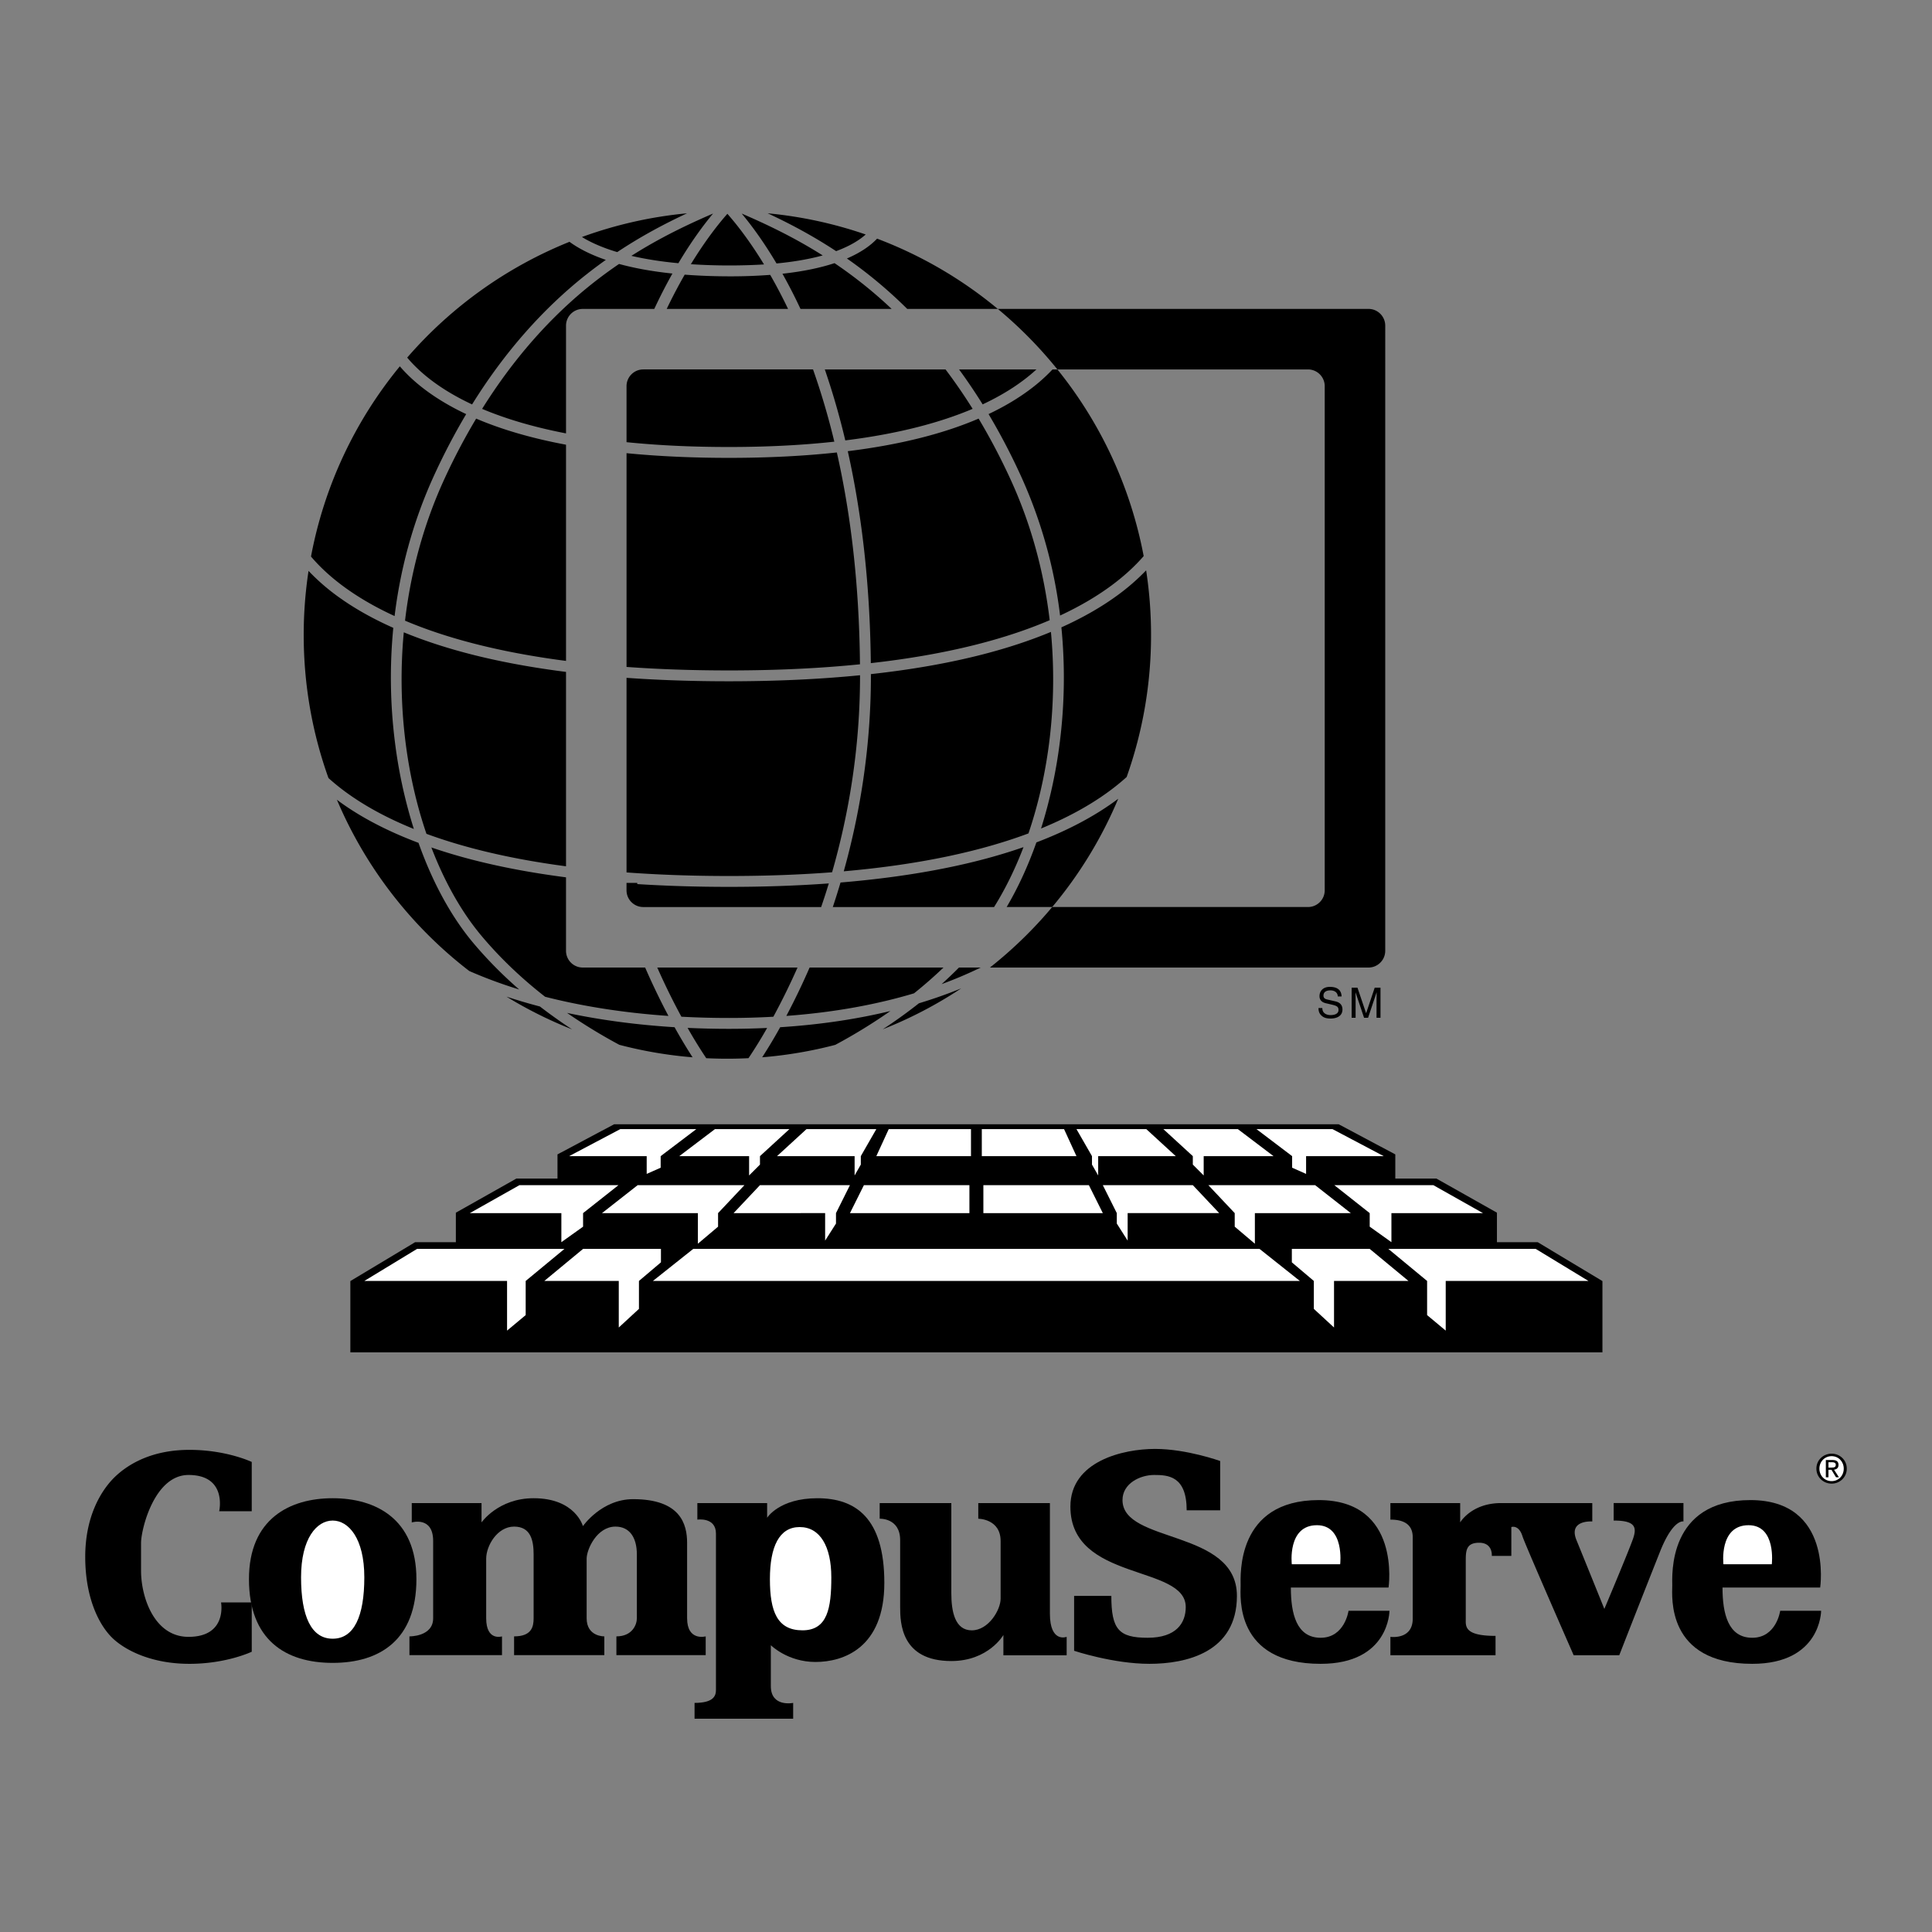
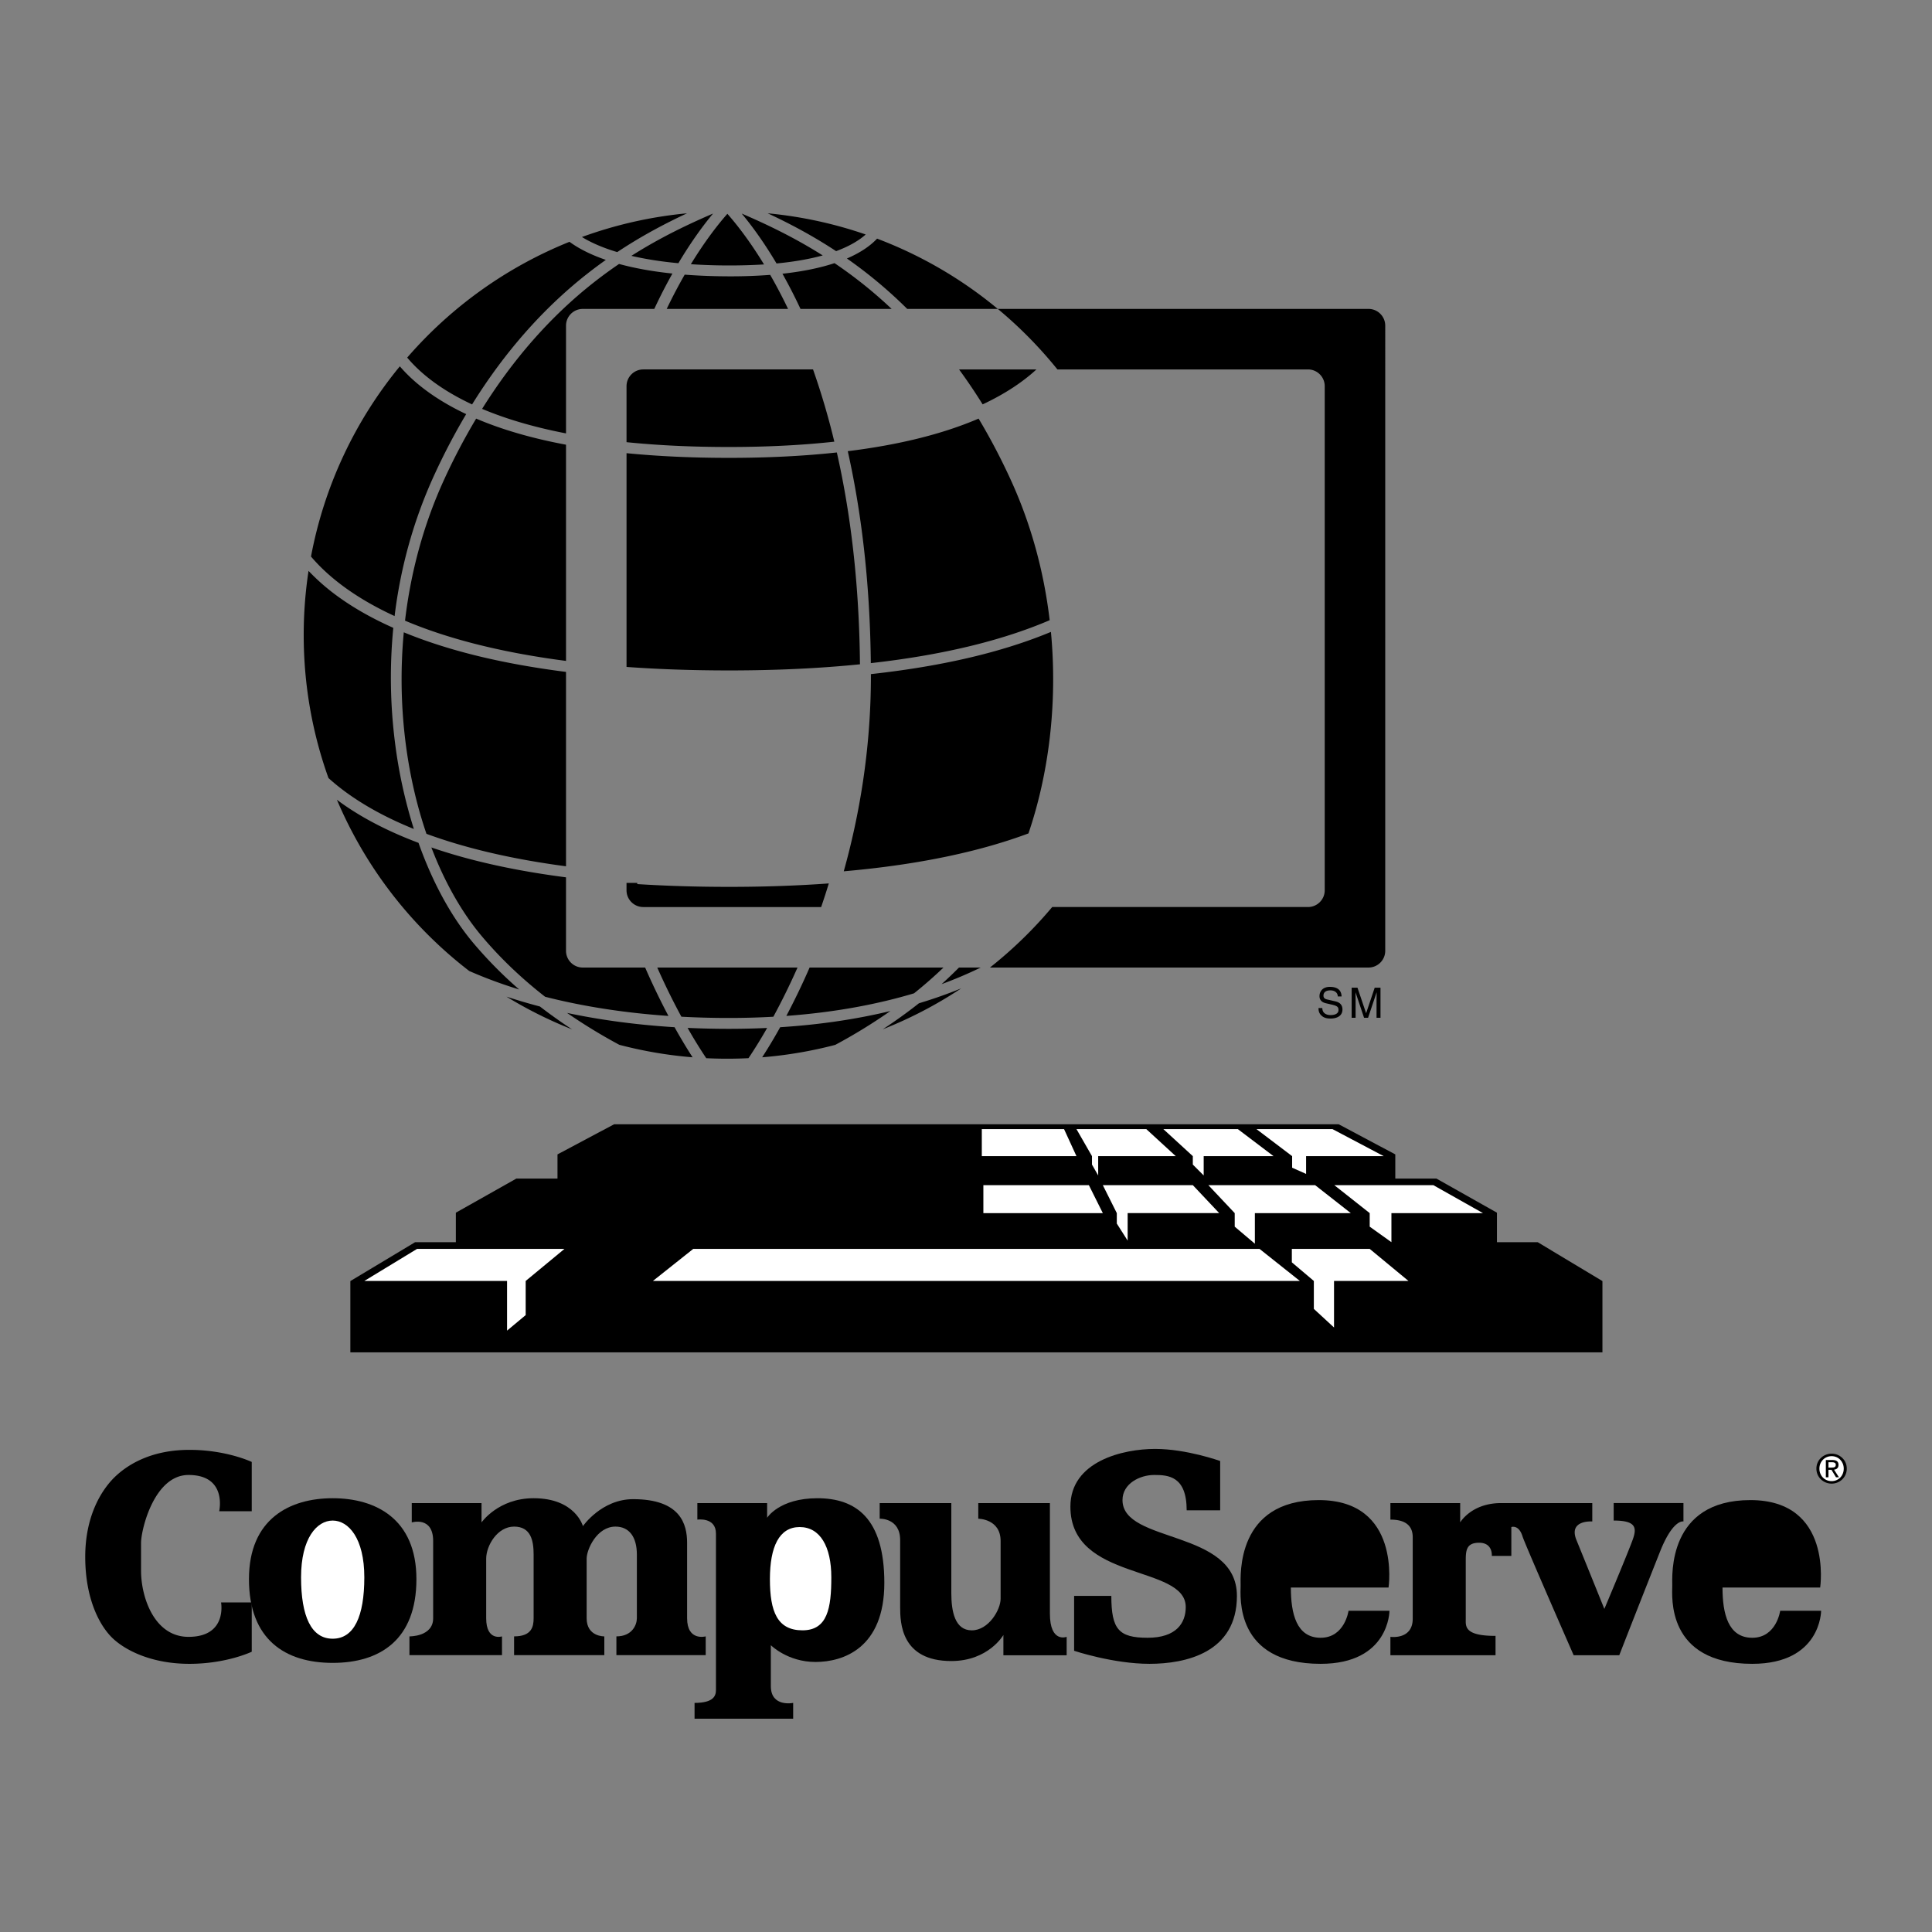
<svg xmlns="http://www.w3.org/2000/svg" width="2500" height="2500" viewBox="0 0 192.756 192.756">
  <rect x="0" y="0" width="192.756" height="192.756" fill="#808080" stroke="none" />
  <g fill-rule="evenodd" clip-rule="evenodd">
    <path fill="#fff" fill-opacity="0" d="M0 0h192.756v192.756H0V0z" />
    <path d="M97.414 112.168h36.145l5.65 3.006v2.412h4.103l6.038 3.404v2.942h4.064l6.461 3.882v7.108H34.955v-7.108l6.461-3.882h4.065v-2.942l6.037-3.404h4.103v-2.412l5.65-3.006h36.143z" />
    <path fill="#fff" d="M36.348 127.801l5.263-3.199h14.706l-3.87 3.199v3.406l-1.858 1.549v-4.955H36.348z" />
-     <path fill="#fff" d="M54.305 127.801l3.869-3.199h7.768v1.341l-2.194 1.858v2.787l-2.013 1.857v-4.644h-7.43zM46.875 121.033h9.132v2.899l2.167-1.547v-1.352l3.532-2.791h-9.878l-4.953 2.791zM56.782 115.348h7.739v1.773l1.394-.619v-1.154l3.56-2.698H61.89l-5.108 2.698zM60.062 121.033l3.56-2.791h10.652l-2.632 2.791v1.352l-2.013 1.701v-3.053h-9.567zM67.772 115.348h6.966v1.927l1.084-1.084v-.843l2.941-2.698h-7.43l-3.561 2.698zM77.524 115.348l2.942-2.698h6.966l-1.549 2.698v.843l-.618 1.084v-1.927h-7.741zM75.822 118.242H84.8l-1.393 2.791v1.041l-1.084 1.703v-2.744H73.19l2.632-2.791zM88.67 112.65l-1.238 2.698h9.443v-2.698H88.67zM86.193 118.242h10.526v2.791H84.8l1.393-2.791zM158.482 127.801l-5.263-3.199h-14.705l3.869 3.199v3.406l1.857 1.549v-4.955h14.242z" />
    <path fill="#fff" d="M140.525 127.801l-3.869-3.199h-7.769v1.341l2.195 1.858v2.787l2.014 1.857v-4.644h7.429zM147.955 121.033h-9.133v2.899l-2.166-1.547v-1.352l-3.533-2.791h9.879l4.953 2.791zM138.049 115.348h-7.74v1.773l-1.393-.619v-1.154l-3.561-2.698h7.584l5.11 2.698zM134.77 121.033l-3.561-2.791h-10.652l2.631 2.791v1.352l2.011 1.701v-3.053h9.571zM127.059 115.348h-6.967v1.927l-1.084-1.084v-.843l-2.942-2.698h7.432l3.561 2.698zM117.305 115.348l-2.94-2.698h-6.967l1.549 2.698v.843l.619 1.084v-1.927h7.739zM119.008 118.242h-8.979l1.395 2.791v1.041l1.082 1.703v-2.744h9.135l-2.633-2.791zM106.16 112.65l1.238 2.698h-9.443v-2.698h8.205zM108.637 118.242H98.111v2.791h11.918l-1.392-2.791zM125.664 124.602H69.166l-4.025 3.199h64.548l-4.025-3.199z" />
    <path d="M136.533 30.82H99.551a42.587 42.587 0 0 1 5.947 6.038h24.998c.924 0 1.672.748 1.672 1.671v50.294c0 .923-.748 1.672-1.672 1.672h-25.518a42.514 42.514 0 0 1-6.211 6.037h37.766c.924 0 1.672-.748 1.672-1.672V32.493c0-.924-.748-1.673-1.672-1.673zM54.386 99.447c3.502.895 7.595 1.586 12.304 1.912a69.982 69.982 0 0 1-2.323-4.827h-6.224a1.671 1.671 0 0 1-1.672-1.672v-7.329c-3.275-.423-6.307-.986-9.079-1.689a55.05 55.05 0 0 1-4.354-1.291c1.324 3.463 3.036 6.484 5.024 8.845 1.834 2.178 3.945 4.196 6.324 6.051zM91.193 99.104a43.856 43.856 0 0 0 2.938-2.571H80.774a70.419 70.419 0 0 1-2.321 4.825c4.922-.362 9.141-1.176 12.74-2.254zM40.286 63.087c-.673 7.193.247 14.213 2.261 20.104 3.624 1.333 8.187 2.481 13.925 3.239V67.037c-3.273-.416-6.306-.967-9.077-1.656-2.596-.646-4.968-1.414-7.109-2.294zM76.593 21.281c2.094.976 4.409 2.184 6.826 3.776 1.416-.523 2.344-1.119 2.953-1.662a42.056 42.056 0 0 0-9.779-2.114zM78.625 30.82a52.513 52.513 0 0 0-1.781-3.396 51.115 51.115 0 0 1-3.963.146c-1.675 0-3.192-.061-4.569-.168a52.39 52.39 0 0 0-1.794 3.418h12.107zM83.26 26.254c-1.357.448-3.06.822-5.195 1.056a52.401 52.401 0 0 1 1.8 3.51h9.093a44.404 44.404 0 0 0-5.698-4.566zM56.576 101.059a54.452 54.452 0 0 0 5.215 3.182 42.105 42.105 0 0 0 7.308 1.246 53.36 53.36 0 0 1-1.797-3.002c-3.99-.247-7.56-.755-10.726-1.426zM77.838 102.486a52.547 52.547 0 0 1-1.796 3 42.13 42.13 0 0 0 7.294-1.24 54.49 54.49 0 0 0 5.5-3.377c-3.203.774-6.853 1.352-10.998 1.617zM61.581 25.152c2.467-1.64 4.831-2.875 6.966-3.87a42.028 42.028 0 0 0-10.487 2.365c.796.489 1.93 1.029 3.521 1.505zM67.683 26.26c1.312-2.205 2.525-3.833 3.46-4.954-2.386 1.031-5.184 2.339-8.149 4.22 1.305.305 2.853.563 4.689.734zM82.082 25.484c-2.94-1.859-5.715-3.155-8.083-4.178.939 1.125 2.158 2.761 3.475 4.979 1.857-.178 3.372-.46 4.608-.801zM68.928 26.36a58.912 58.912 0 0 0 7.299.023c-1.464-2.403-2.777-4.057-3.656-5.051-.876.991-2.184 2.637-3.643 5.028zM76.537 102.559a82.194 82.194 0 0 1-3.811.088c-1.419 0-2.793-.033-4.124-.094a47.482 47.482 0 0 0 1.861 3.023 42.085 42.085 0 0 0 4.215-.002 47.427 47.427 0 0 0 1.859-3.015zM93.944 98.188a42.314 42.314 0 0 0 3.898-1.655h-2.165a43.94 43.94 0 0 1-1.733 1.655zM91.681 100.098a49.818 49.818 0 0 1-3.61 2.596 42.104 42.104 0 0 0 7.831-4.084 47.578 47.578 0 0 1-4.221 1.488zM77.158 101.439a68.917 68.917 0 0 0 2.41-4.907H65.576a68.077 68.077 0 0 0 2.407 4.905c1.52.082 3.1.125 4.743.125 1.536 0 3.01-.042 4.432-.123z" />
    <path d="M84.497 25.79a45.72 45.72 0 0 1 6.019 5.031h9.035a42.231 42.231 0 0 0-12.044-7.012c-.605.644-1.545 1.353-3.01 1.981zM47.1 40.349c3.214-5.171 7.029-9.514 11.396-12.962a46.299 46.299 0 0 1 1.949-1.458c-1.698-.582-2.852-1.234-3.626-1.804a42.353 42.353 0 0 0-16.192 11.552c1.233 1.469 3.233 3.159 6.473 4.672zM32.772 77.626c1.88 1.7 4.597 3.497 8.518 5.081a48.911 48.911 0 0 1-1.895-8.728 51.472 51.472 0 0 1-.156-11.339c-2.017-.897-3.811-1.901-5.364-3.011a20.873 20.873 0 0 1-3.092-2.672 42.502 42.502 0 0 0-.482 6.402c0 5.008.873 9.81 2.471 14.267zM44.348 47.766c-2.115 4.588-3.378 9.399-3.938 14.158 3.919 1.661 9.133 3.116 16.062 4.015v-21.57c-3.404-.638-6.397-1.506-8.965-2.605a63.23 63.23 0 0 0-3.159 6.002z" />
    <path d="M39.892 36.549a42.09 42.09 0 0 0-8.863 18.977c1.573 1.856 4.144 4.009 8.34 5.938.538-4.407 1.727-9.233 3.995-14.152a64.509 64.509 0 0 1 3.147-5.996c-1.466-.692-2.782-1.465-3.944-2.319-1.128-.83-2-1.662-2.675-2.448zM48.1 40.793c2.226.94 4.978 1.79 8.372 2.447V32.493c0-.924.748-1.672 1.672-1.672h7.133c.103-.218.204-.433.305-.642a53.093 53.093 0 0 1 1.506-2.888c-2.129-.222-3.883-.56-5.324-.956a44.96 44.96 0 0 0-2.597 1.903c-4.231 3.341-7.936 7.547-11.067 12.555zM46.82 96.879a46.053 46.053 0 0 0 4.98 1.842 42.098 42.098 0 0 1-4.567-4.625c-2.216-2.632-4.084-6.075-5.478-10.004-3.07-1.154-5.711-2.528-7.885-4.109-.088-.064-.171-.128-.257-.193A42.422 42.422 0 0 0 46.82 96.879zM53.867 100.418a56.528 56.528 0 0 1-3.336-.984 42.258 42.258 0 0 0 6.547 3.266 51.099 51.099 0 0 1-3.211-2.282zM104.727 61.877c-.562-4.744-1.824-9.538-3.934-14.111a62.887 62.887 0 0 0-3.158-6.002c-3.565 1.532-7.924 2.618-13.052 3.251 1.294 5.791 2.214 12.806 2.299 21.146 7.794-.872 13.569-2.451 17.845-4.284zM64.181 36.858c-.923 0-1.672.748-1.672 1.671v5.587c3.01.307 6.4.481 10.216.481 3.944 0 7.431-.193 10.516-.531a72.947 72.947 0 0 0-2.125-7.209H64.181v.001zM72.726 45.681c-3.673 0-7.078-.158-10.216-.467V66.54c3.112.225 6.508.349 10.216.349 4.875 0 9.213-.221 13.073-.612-.078-8.29-.983-15.291-2.307-21.135-3.288.358-6.878.539-10.766.539z" />
-     <path d="M102.891 38.759c-1.244.948-2.668 1.799-4.262 2.554a63.868 63.868 0 0 1 3.148 5.999 47.312 47.312 0 0 1 3.988 14.1c4.107-1.91 6.703-4.046 8.34-5.931a42.103 42.103 0 0 0-8.607-18.623h-.488a17.054 17.054 0 0 1-2.119 1.901zM98.062 85.748c-4.167 1.094-8.919 1.862-14.202 2.3a75.396 75.396 0 0 1-.771 2.448h16.09c1.113-1.78 2.102-3.791 2.936-5.977a54.837 54.837 0 0 1-4.053 1.229zM83.018 87.026c1.606-5.594 2.788-12.216 2.788-19.596v-.061c-4.038.4-8.406.603-13.081.603-3.59 0-6.999-.115-10.216-.344v19.415c3.113.229 6.507.356 10.216.356 3.739 0 7.16-.132 10.293-.373zM84.335 43.939c5.446-.678 9.576-1.822 12.704-3.149a54.147 54.147 0 0 0-2.704-3.932H82.292a74.899 74.899 0 0 1 2.043 7.081zM103.4 84.048c-.828 2.345-1.828 4.516-2.967 6.447h4.545a42.258 42.258 0 0 0 6.588-10.804c-2.24 1.685-4.976 3.142-8.166 4.357zM114.35 56.905a21.451 21.451 0 0 1-2.766 2.419c-1.637 1.21-3.539 2.3-5.688 3.267a51.52 51.52 0 0 1-.15 11.388 48.994 48.994 0 0 1-1.879 8.68c3.893-1.593 6.623-3.406 8.539-5.137a42.2 42.2 0 0 0 2.434-14.162c0-2.195-.166-4.351-.49-6.455z" />
    <path d="M104.852 63.045c-2.057.856-4.324 1.605-6.791 2.241-3.354.865-7.087 1.522-11.171 1.97l.001.174c0 7.414-1.182 14.036-2.709 19.5 7.89-.69 13.881-2.083 18.428-3.78 2.007-5.894 2.921-12.914 2.242-20.105zM98.039 40.344c2.371-1.111 4.104-2.324 5.367-3.486h-7.721a56.297 56.297 0 0 1 2.354 3.486zM82.69 88.139c-3.144.229-6.468.344-9.965.344-3.194 0-6.244-.093-9.144-.277v-.121h-1.073v.739c0 .923.749 1.672 1.672 1.672h17.747c.261-.763.517-1.547.763-2.357zM133.473 99.418c-.021-.463-.406-.609-.744-.609-.256 0-.686.07-.686.527 0 .254.18.338.355.379l.855.197c.391.092.684.326.684.803 0 .711-.662.906-1.176.906-.557 0-.773-.166-.908-.287-.254-.23-.305-.48-.305-.762h.381c0 .543.443.703.828.703.293 0 .785-.076.785-.506 0-.314-.146-.414-.639-.531l-.615-.143c-.197-.045-.641-.184-.641-.707 0-.467.307-.928 1.033-.928 1.051 0 1.154.627 1.172.957h-.379v.001zM137.338 101.543V99.77c0-.088.01-.469.01-.748h-.01l-.844 2.521h-.402l-.844-2.518h-.008c0 .275.008.656.008.744v1.773h-.393V98.54h.58l.857 2.537h.01l.852-2.537h.578v3.002h-.394v.001zM8.504 155.326c0 4.27 1.485 6.961 2.785 8.168 1.299 1.205 3.898 2.506 7.61 2.506s6.218-1.207 6.218-1.207v-4.92h-3.062s.65 3.436-3.249 3.436c-3.434 0-4.733-3.992-4.733-6.59v-2.785c0-1.299 1.299-6.775 4.733-6.775 3.898 0 3.063 3.619 3.063 3.619h3.248v-4.918s-2.506-1.207-6.218-1.207-6.033 1.393-7.332 2.6c-1.299 1.204-3.063 3.804-3.063 8.073z" />
    <path d="M33.192 165.906c-4.733 0-8.353-2.32-8.353-8.354 0-6.031 4.084-8.074 8.353-8.074 4.27 0 8.354 2.043 8.354 8.074-.001 6.034-3.62 8.354-8.354 8.354z" />
    <path d="M33.192 163.494c-2.135 0-3.155-2.229-3.155-6.127s1.578-5.66 3.155-5.66c1.578 0 3.156 1.762 3.156 5.66s-1.021 6.127-3.156 6.127z" fill="#fff" />
    <path d="M41.081 149.963v1.93s2.135-.65 2.135 1.855v7.703c0 1.857-2.367 1.811-2.367 1.811v1.873h9.235v-1.873s-1.578.51-1.578-1.811v-5.939c0-1.298 1.114-3.203 2.784-3.203 1.671 0 1.949 1.393 1.949 2.785v6.357c0 .836-.186 1.811-1.949 1.811v1.873h9.003v-1.873s-1.764.047-1.764-1.811v-5.939c0-.927 1.021-3.203 2.877-3.203 1.392 0 2.134 1.068 2.134 2.785v6.357c0 .65-.463 1.811-2.042 1.811v1.873h8.91v-1.873s-1.856.51-1.856-1.811v-7.518c0-1.856-.65-4.361-5.383-4.361-3.155 0-5.012 2.691-5.012 2.691s-.742-2.785-4.919-2.785c-3.527 0-5.197 2.414-5.197 2.414v-1.93h-6.96v.001z" />
    <path d="M69.575 149.963v1.65s1.856-.279 1.856 1.393v15.592c0 .557-.186 1.301-2.135 1.301v1.576h9.838v-1.576s-2.227.463-2.227-1.672v-4.084s1.67 1.672 4.455 1.672 6.868-1.393 6.868-7.891c0-6.496-2.877-8.445-6.682-8.445s-5.012 1.949-5.012 1.949v-1.465h-6.961z" />
    <path d="M79.784 152.355c2.042 0 3.156 1.949 3.156 5.012s-.372 5.291-2.877 5.291-3.249-1.857-3.249-5.105.929-5.198 2.97-5.198z" fill="#fff" />
    <path d="M87.766 149.963v1.559s2.042-.094 2.042 2.135v6.682c0 1.578.093 5.383 5.104 5.383 3.712 0 5.197-2.598 5.197-2.598v2.023h6.312v-1.838s-1.672.648-1.672-2.32v-11.025h-7.146v1.559s2.229 0 2.229 2.227v5.754c0 1.113-1.207 3.156-2.877 3.156-1.671 0-2.042-1.857-2.042-3.713v-8.982h-7.147v-.002zM118.395 150.686h3.342v-4.92s-3.342-1.207-6.498-1.207-8.445 1.207-8.445 5.756c0 7.518 11.508 5.754 11.508 10.023 0 1.578-.928 3.062-3.805 3.062s-3.619-.836-3.619-4.176h-3.713v5.475s3.898 1.301 7.518 1.301 8.725-1.115 8.725-6.775c0-6.684-11.416-5.197-11.416-9.561 0-1.67 1.764-2.506 3.156-2.506s3.247.094 3.247 3.528zM128.789 158.389h9.746s1.299-8.725-6.961-8.725c-8.262 0-7.797 7.518-7.797 8.539s-.65 7.797 7.983 7.797c6.867 0 6.867-5.291 6.867-5.291h-4.084s-.371 2.691-2.783 2.691c-2.414 0-2.971-2.412-2.971-5.011z" />
-     <path d="M128.883 156.068h4.826s.463-3.898-2.32-3.898c-2.971 0-2.506 3.898-2.506 3.898z" fill="#fff" />
    <path d="M171.855 158.389h9.744s1.299-8.725-6.961-8.725-7.797 7.518-7.797 8.539-.648 7.797 7.983 7.797c6.869 0 6.869-5.291 6.869-5.291h-4.084s-.371 2.691-2.785 2.691c-2.412 0-2.969-2.412-2.969-5.011z" />
-     <path d="M171.947 156.068h4.826s.465-3.898-2.32-3.898c-2.971 0-2.506 3.898-2.506 3.898z" fill="#fff" />
    <path d="M138.721 165.146v-1.838s2.227.324 2.227-1.811v-8.121c0-.836-.371-1.764-2.227-1.764v-1.65h6.961v1.93s1.113-1.93 4.084-1.93h9.096v1.836s-2.414-.186-1.578 1.857c.834 2.041 2.783 6.867 2.783 6.867s2.506-5.939 2.879-7.055c.371-1.113.186-1.762-1.949-1.762v-1.744h6.961v1.836s-1.021-.277-2.32 2.971a1853.15 1853.15 0 0 0-4.084 10.377h-4.549s-4.871-11.105-5.104-11.863c-.371-1.205-1.115-.928-1.115-.928v2.877h-1.949s.129-1.311-1.264-1.311c-1.322 0-1.334.836-1.334 1.855v5.721c0 .742-.186 1.717 2.971 1.717v1.932h-10.489v.001zM181.223 146.523c0-.857.697-1.49 1.52-1.49.814 0 1.51.633 1.51 1.49 0 .865-.695 1.498-1.51 1.498-.823 0-1.52-.632-1.52-1.498z" />
    <path d="M182.742 147.773c.676 0 1.209-.529 1.209-1.25 0-.707-.533-1.242-1.209-1.242-.686 0-1.219.535-1.219 1.242 0 .721.534 1.25 1.219 1.25z" fill="#fff" />
    <path d="M182.426 147.389h-.262v-1.723h.656c.408 0 .609.15.609.49 0 .309-.193.443-.447.475l.49.758h-.293l-.453-.746h-.301v.746h.001z" />
    <path d="M182.738 146.42c.221 0 .418-.016.418-.279 0-.215-.193-.254-.375-.254h-.355v.533h.312z" fill="#fff" />
  </g>
</svg>